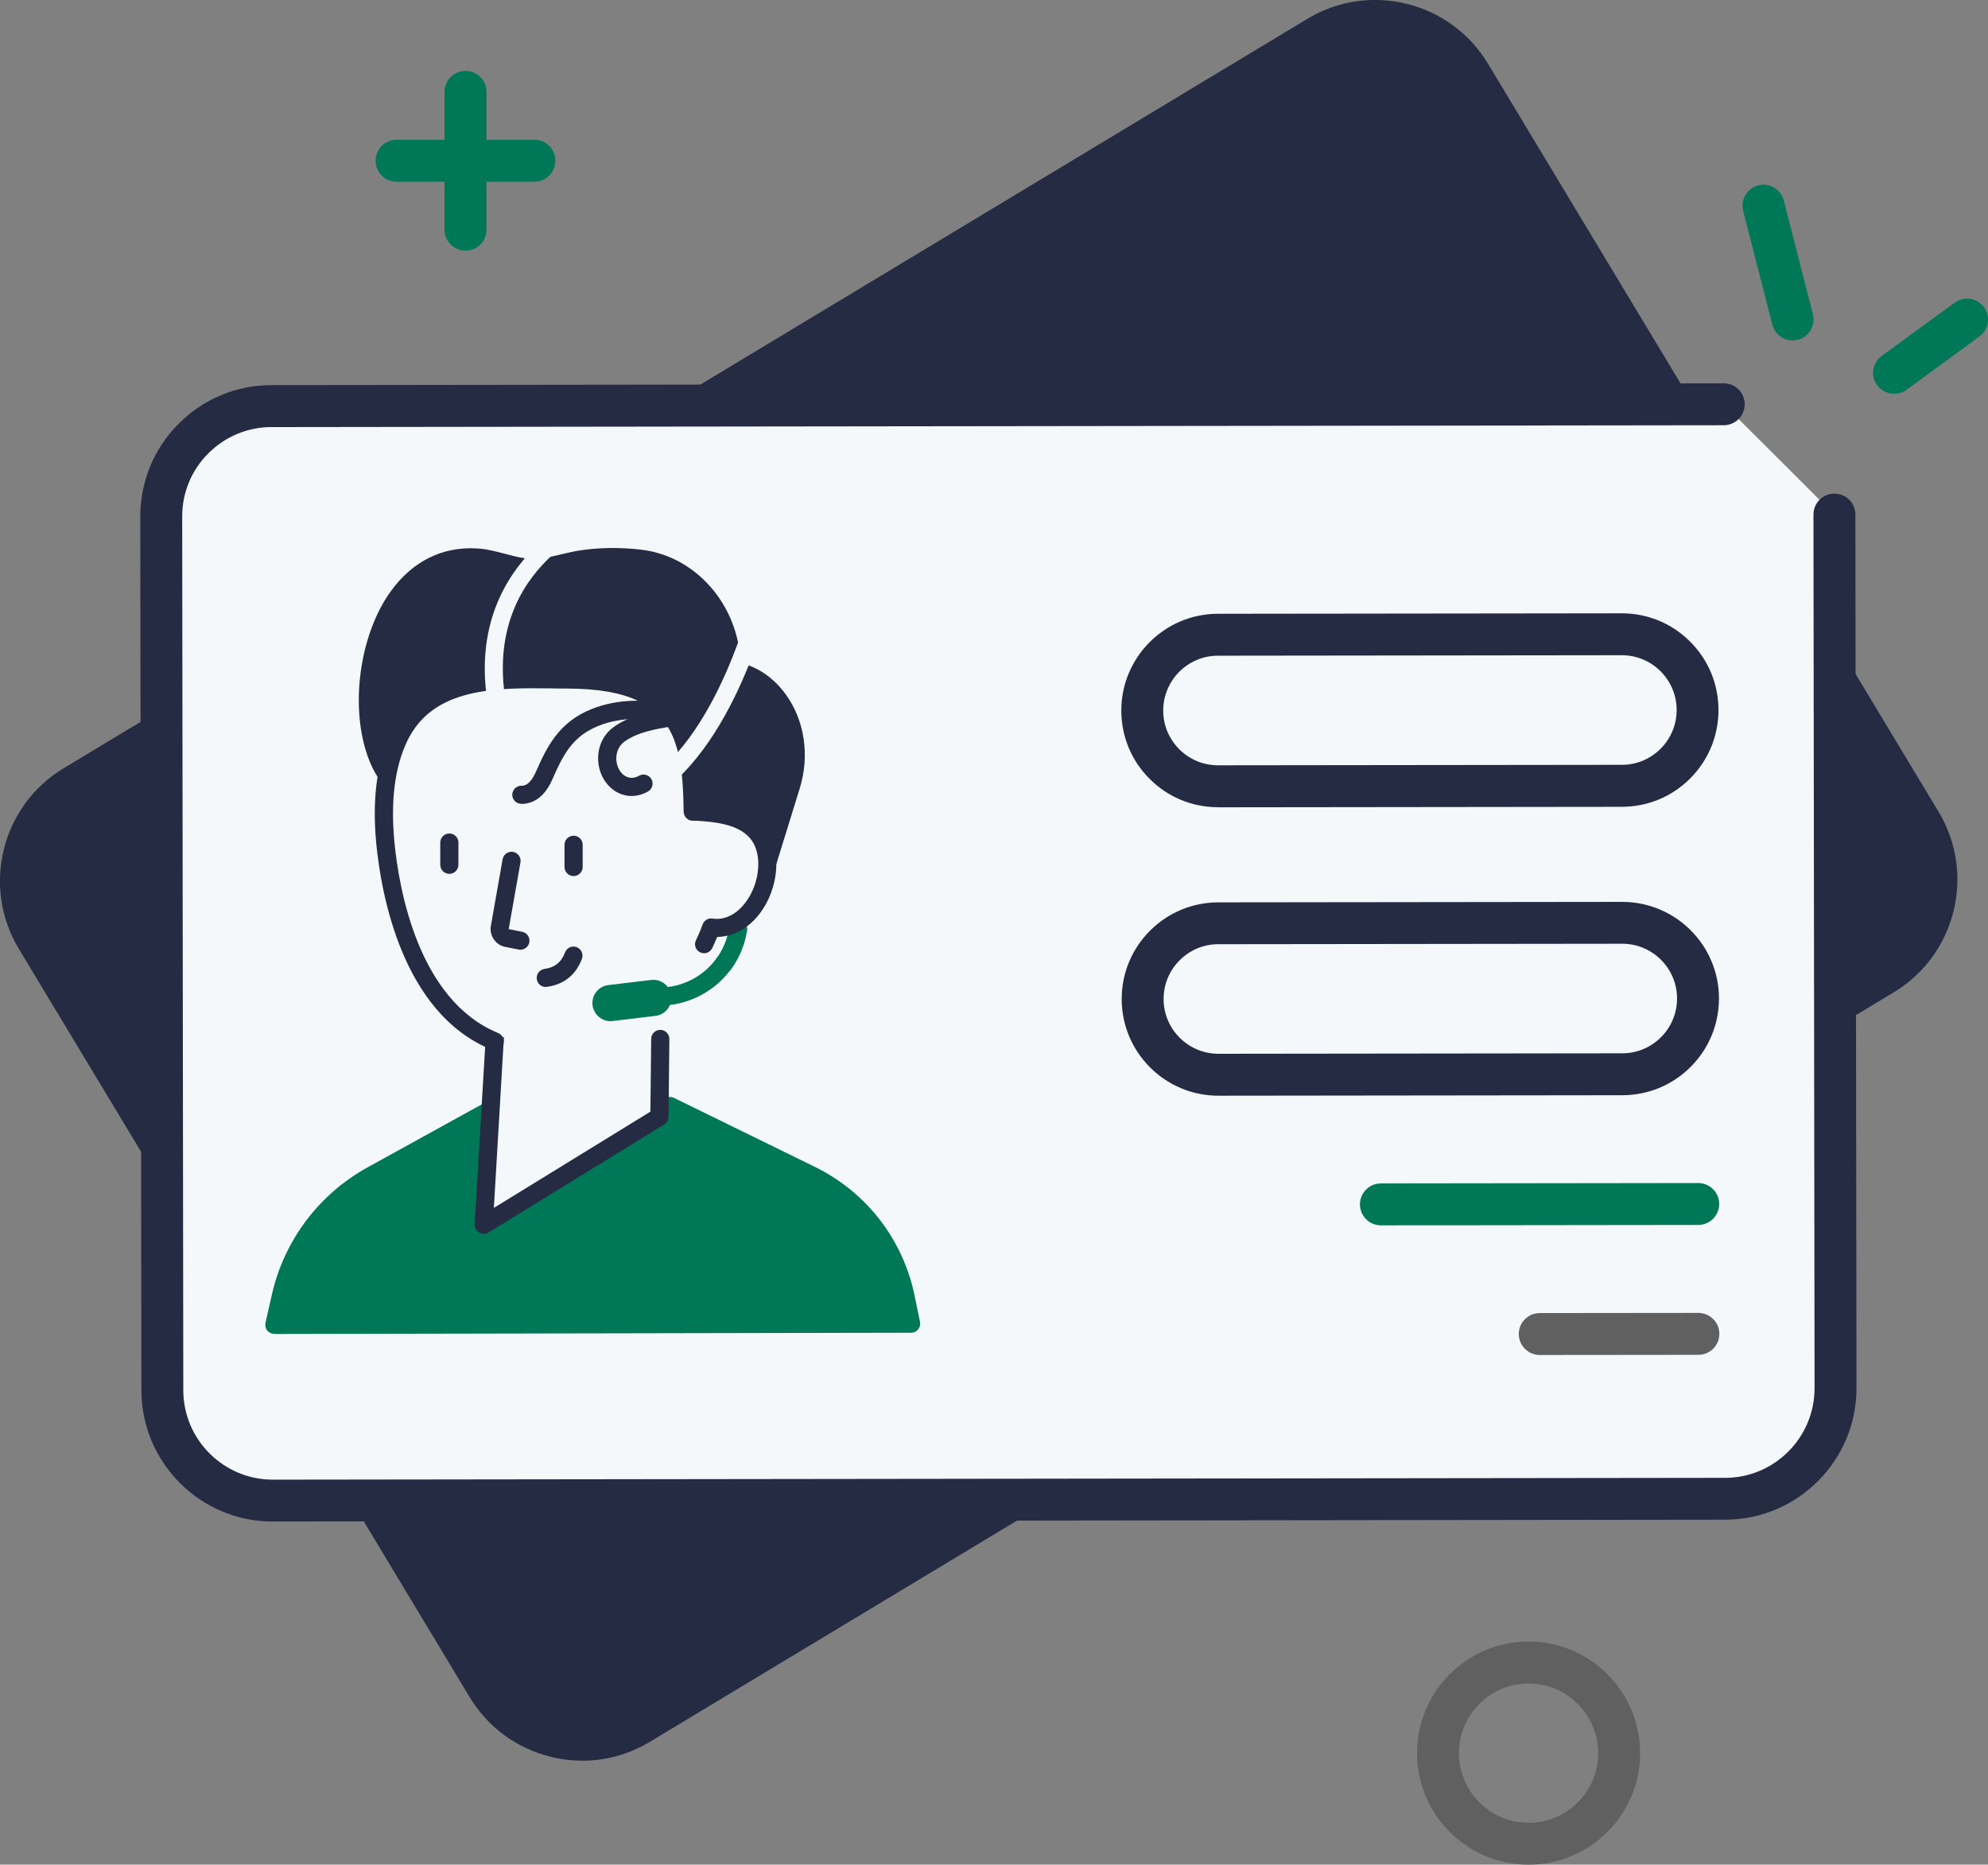
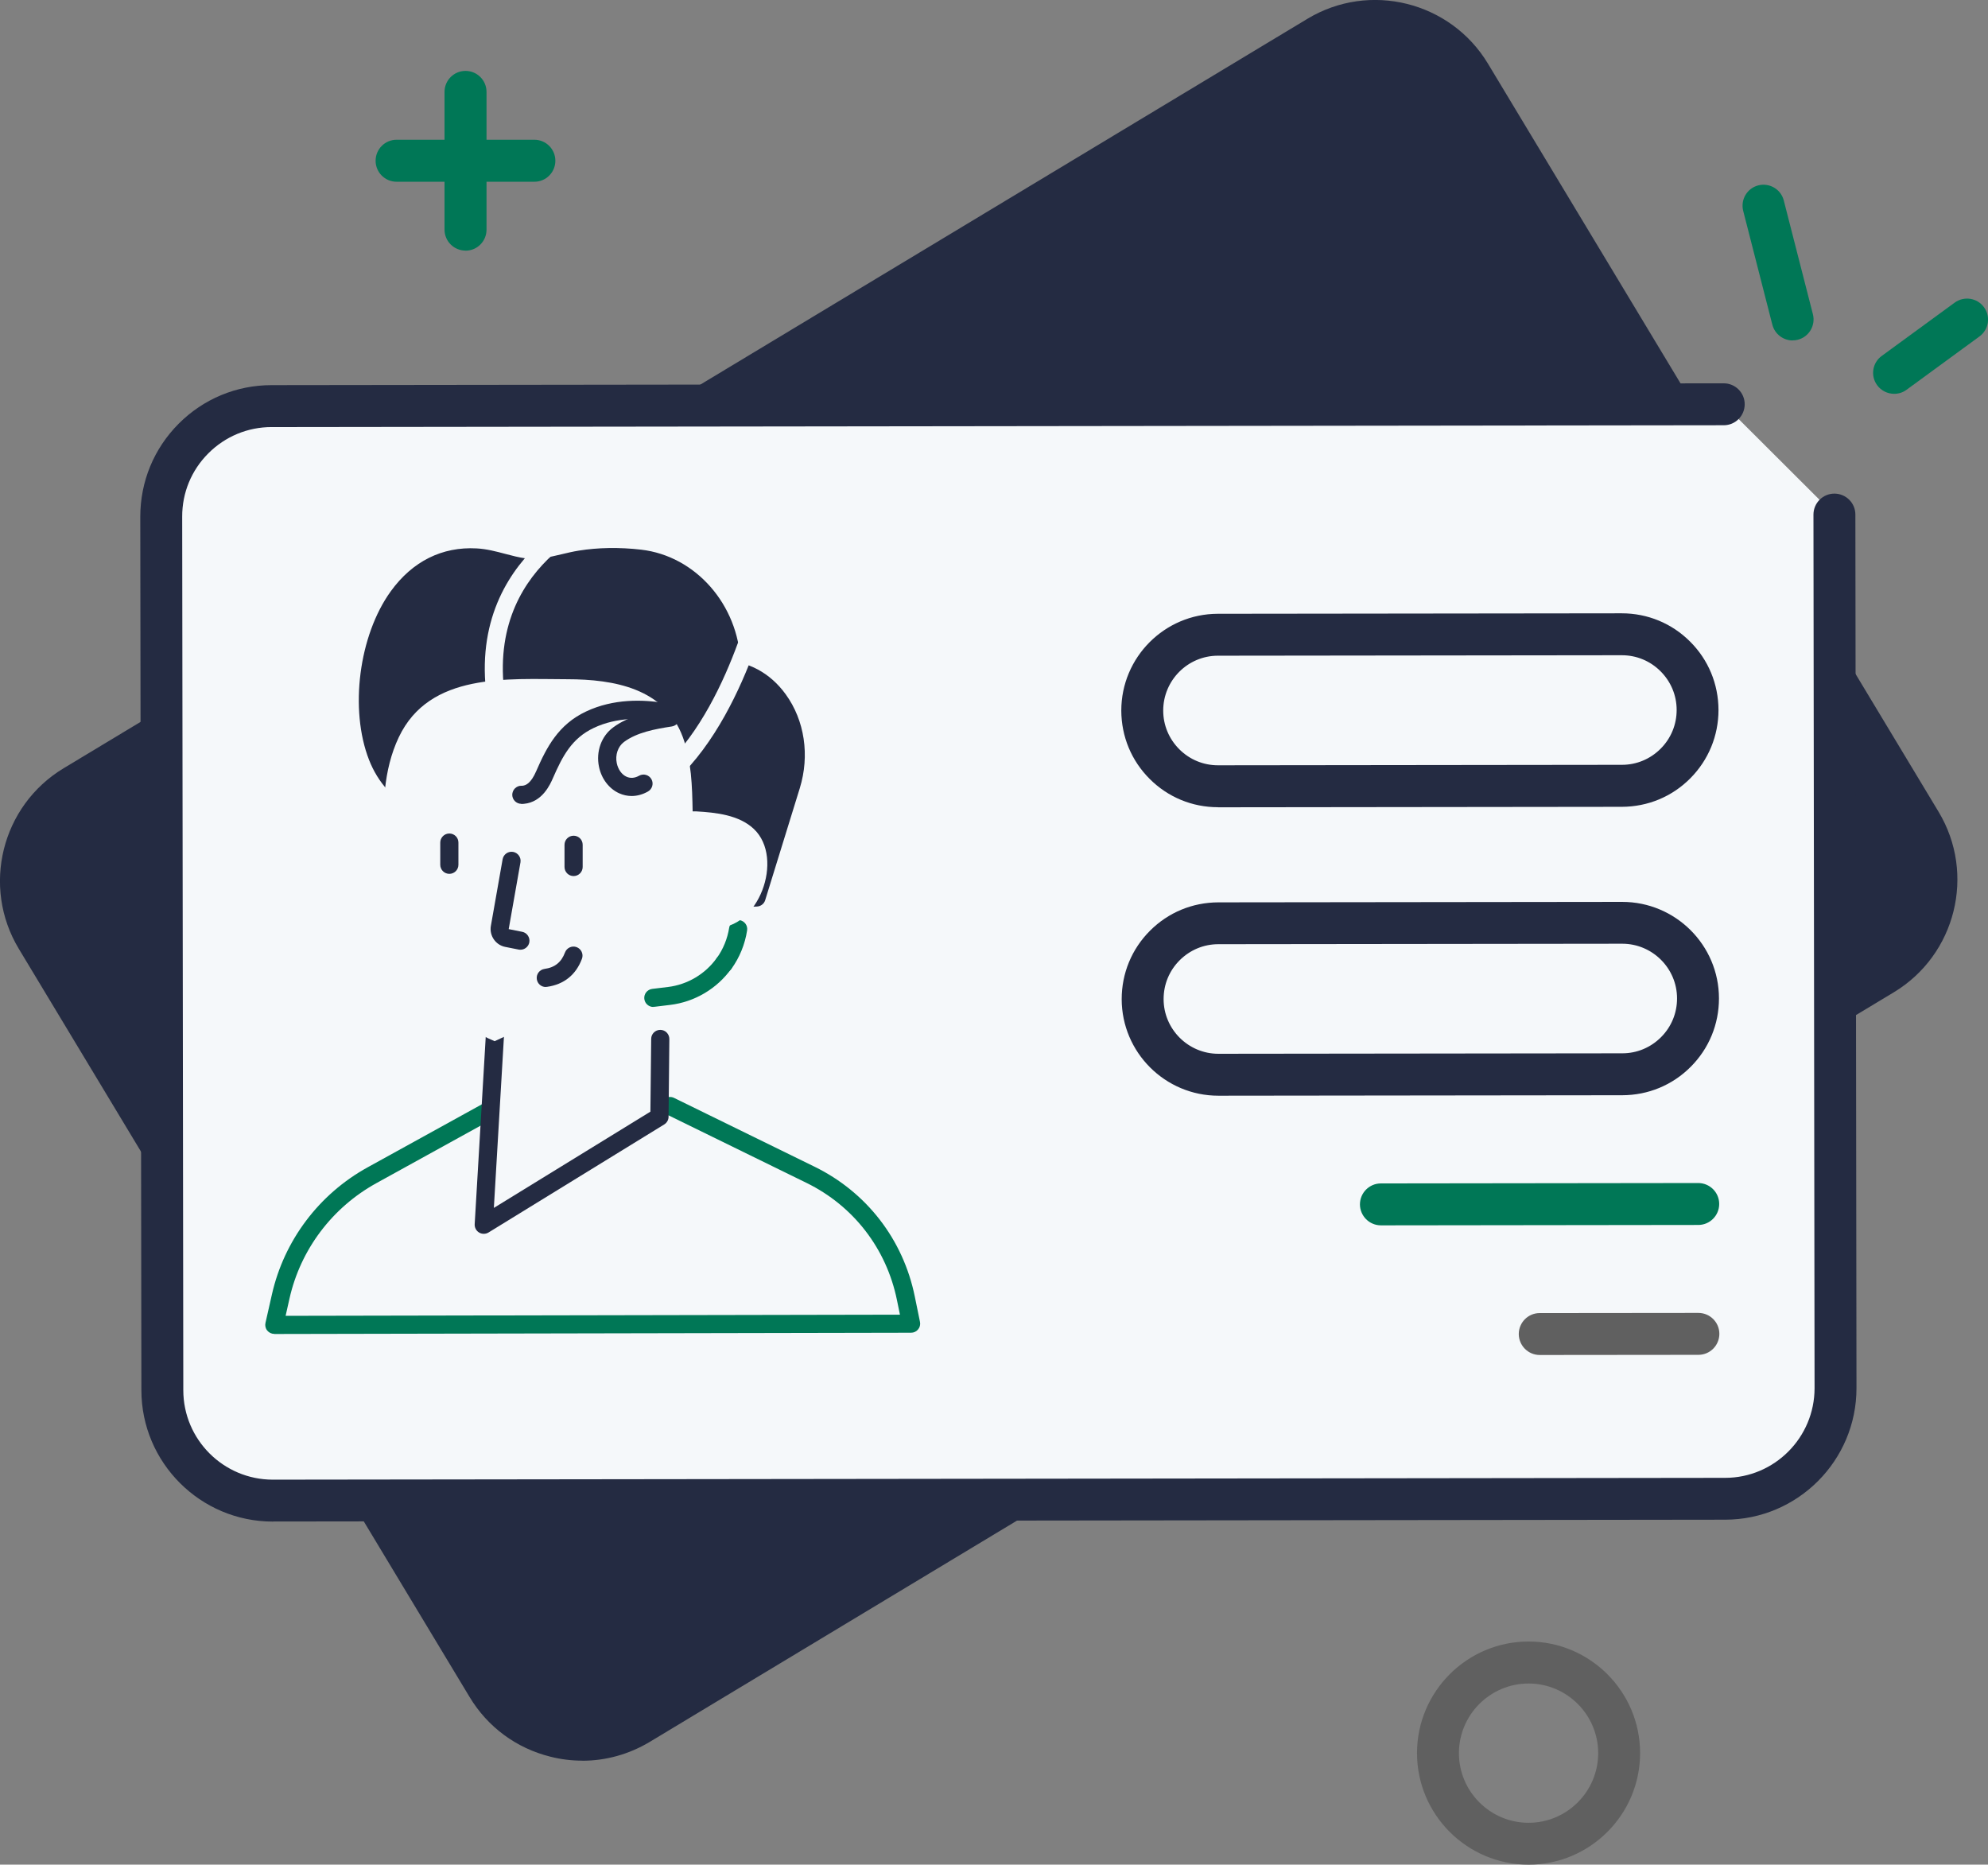
<svg xmlns="http://www.w3.org/2000/svg" id="Ebene_2" data-name="Ebene 2" viewBox="0 0 251.83 236.17">
  <rect x="0" y="0" width="251.83" height="236.17" fill="#808080" stroke="none" />
  <g id="Ebene_1" data-name="Ebene 1">
    <g>
      <rect x="18.01" y="42.18" width="211.95" height="138.63" rx="13.18" ry="13.18" transform="translate(-39.75 79.97) rotate(-31.07)" style="fill: #242b42;" />
      <path d="M73.77,223c-1.35,0-2.7-.16-4.04-.5-4.32-1.07-7.96-3.76-10.25-7.57L2.38,120.17c-4.74-7.87-2.19-18.12,5.67-22.86L165.62,2.38c7.86-4.74,18.12-2.19,22.86,5.67l57.09,94.77c4.74,7.87,2.19,18.12-5.67,22.86l-157.57,94.93c-2.63,1.58-5.57,2.4-8.56,2.4ZM174.2,5.31c-1.99,0-4.01.52-5.83,1.62L10.8,101.86c-5.36,3.23-7.09,10.21-3.86,15.57l57.09,94.77c1.56,2.59,4.04,4.43,6.98,5.15,2.94.73,5.99.27,8.58-1.29l157.57-94.93c2.59-1.56,4.43-4.04,5.15-6.98.73-2.94.27-5.99-1.29-8.58L183.93,10.8c-2.13-3.53-5.88-5.49-9.73-5.49Z" style="fill: #242b42;" />
    </g>
    <g>
      <path d="M232.37,65.18l.14,110.64c0,7.73-6.25,14-13.98,14.01l-183.95.23c-7.73,0-14-6.25-14.01-13.98l-.14-110.64c0-7.73,6.25-14,13.98-14.01l183.95-.23,14.01,13.98Z" style="fill: #f5f8fa;" />
      <path d="M34.56,192.72c-9.17,0-16.64-7.46-16.65-16.63l-.14-110.64c0-4.45,1.72-8.63,4.86-11.78,3.14-3.15,7.32-4.89,11.77-4.89l183.95-.23c1.47,0,2.66,1.19,2.66,2.65,0,1.47-1.19,2.66-2.65,2.66l-183.95.23c-3.03,0-5.88,1.19-8.02,3.33-2.14,2.14-3.32,4.99-3.31,8.02l.14,110.64c0,6.25,5.09,11.33,11.34,11.33.01,0,183.97-.23,183.97-.23,6.25,0,11.33-5.1,11.33-11.36l-.14-110.64c0-1.47,1.19-2.66,2.65-2.66,1.47,0,2.66,1.19,2.66,2.65l.14,110.64c.01,9.18-7.45,16.66-16.63,16.67l-183.95.23h-.02Z" style="fill: #242b42;" />
    </g>
    <path d="M154.29,102.24c-3.27,0-6.34-1.27-8.65-3.58-2.32-2.31-3.59-5.38-3.6-8.66,0-6.75,5.48-12.25,12.23-12.26l51.16-.06c3.28,0,6.35,1.27,8.66,3.58,2.32,2.31,3.59,5.38,3.6,8.66,0,3.27-1.27,6.35-3.58,8.67-2.31,2.32-5.38,3.59-8.66,3.6,0,0-51.16.06-51.16.06h-.02ZM205.45,82.99s-51.17.06-51.17.06c-3.82,0-6.93,3.12-6.93,6.95,0,1.85.73,3.59,2.04,4.9,1.31,1.31,3.05,2.03,4.9,2.03,0,0,51.17-.06,51.17-.06,1.85,0,3.59-.73,4.9-2.04,1.31-1.31,2.03-3.05,2.03-4.91,0-1.85-.73-3.59-2.04-4.9-1.31-1.31-3.05-2.03-4.9-2.03Z" style="fill: #242b42;" />
    <path d="M154.34,138.78c-6.75,0-12.24-5.48-12.25-12.23,0-3.27,1.27-6.35,3.58-8.66,2.31-2.32,5.38-3.59,8.66-3.6l51.16-.06c6.76,0,12.26,5.48,12.26,12.23,0,3.27-1.27,6.35-3.58,8.66-2.31,2.32-5.38,3.59-8.66,3.6l-51.16.06h-.01ZM205.5,119.53s-51.17.06-51.17.06c-1.85,0-3.59.73-4.9,2.04-1.31,1.31-2.03,3.05-2.03,4.91,0,3.82,3.12,6.93,6.94,6.93,0,0,51.17-.06,51.17-.06,1.85,0,3.59-.73,4.9-2.04,1.31-1.31,2.03-3.05,2.03-4.91,0-3.82-3.12-6.93-6.94-6.93Z" style="fill: #242b42;" />
    <path d="M174.93,155.2c-1.47,0-2.65-1.19-2.66-2.65,0-1.47,1.19-2.66,2.65-2.66l40.2-.05c1.47,0,2.66,1.19,2.66,2.65,0,1.47-1.19,2.66-2.65,2.66l-40.2.05h0Z" style="fill: #007756;" />
    <path d="M195.05,171.62c-1.47,0-2.65-1.19-2.66-2.65,0-1.47,1.19-2.66,2.65-2.66l20.1-.02c1.47,0,2.66,1.19,2.66,2.65,0,1.47-1.19,2.66-2.65,2.66l-20.1.02h0Z" style="fill: #606060;" />
    <path d="M193.63,236.17c-7.79,0-14.13-6.34-14.13-14.13s6.34-14.13,14.13-14.13,14.13,6.34,14.13,14.13-6.34,14.13-14.13,14.13ZM193.63,213.23c-4.86,0-8.82,3.96-8.82,8.82s3.96,8.82,8.82,8.82,8.82-3.96,8.82-8.82-3.96-8.82-8.82-8.82Z" style="fill: #606060;" />
    <g>
      <path d="M67.69,23.02h-17.45c-1.47,0-2.66-1.19-2.66-2.66s1.19-2.66,2.66-2.66h17.45c1.47,0,2.66,1.19,2.66,2.66s-1.19,2.66-2.66,2.66Z" style="fill: #007756;" />
      <path d="M58.97,31.74c-1.47,0-2.66-1.19-2.66-2.66V11.64c0-1.47,1.19-2.66,2.66-2.66s2.66,1.19,2.66,2.66v17.45c0,1.47-1.19,2.66-2.66,2.66Z" style="fill: #007756;" />
    </g>
    <g>
      <g>
        <path d="M227.08,40.46l-3.69-14.41,3.69,14.41Z" style="fill: #007756;" />
        <path d="M227.08,43.12c-1.18,0-2.26-.8-2.57-2l-3.69-14.41c-.36-1.42.49-2.87,1.91-3.23,1.42-.36,2.87.49,3.23,1.91l3.69,14.41c.36,1.42-.49,2.87-1.91,3.23-.22.06-.44.08-.66.08Z" style="fill: #007756;" />
      </g>
      <g>
        <path d="M239.94,47.22l9.24-6.75-9.24,6.75Z" style="fill: #007756;" />
        <path d="M239.94,49.88c-.82,0-1.63-.38-2.15-1.09-.87-1.18-.61-2.85.58-3.71l9.24-6.75c1.18-.86,2.85-.61,3.71.58.87,1.18.61,2.85-.58,3.71l-9.23,6.75c-.47.35-1.02.51-1.57.51Z" style="fill: #007756;" />
      </g>
    </g>
    <g>
      <path d="M95.84,113.69l4.38-14.17c2.21-7.14-2.07-14.6-8.65-14.7-.16,0-.31,0-.47,0l-25.42.91c-3,.11-5.72,1.66-7.63,4.05-2.24,2.81-3.06,6.68-2.33,10.25l3.06,14.98,37.06-1.32Z" style="fill: #242b42;" />
      <path d="M58.78,116.15c-.54,0-1.01-.38-1.12-.92l-3.06-14.98c-.81-3.98.14-8.17,2.55-11.2,2.18-2.73,5.27-4.37,8.48-4.48l25.43-.91c.18,0,.36,0,.53,0,3.15.05,5.98,1.57,7.94,4.28,2.4,3.31,3.06,7.75,1.78,11.9l-4.38,14.17c-.14.47-.57.79-1.06.81l-37.06,1.32s-.03,0-.04,0ZM91.43,85.96c-.1,0-.19,0-.29,0l-25.42.91c-2.54.09-5.01,1.41-6.77,3.62-1.99,2.5-2.78,5.98-2.1,9.31l2.87,14.02,35.27-1.26,4.14-13.39c1.07-3.46.53-7.15-1.45-9.88-1.53-2.11-3.71-3.3-6.12-3.33-.04,0-.09,0-.13,0Z" style="fill: #242b42;" />
    </g>
    <g>
      <path d="M49.93,99.34c-.87-.96-1.6-2.09-2.14-3.49-3.49-8.94.48-25.93,12.53-25.28,2.09.11,4.04.98,6.1,1.25,2.48.33,4.69-.6,7.08-.99,2.48-.41,5.11-.4,7.6-.11,6.36.74,11.35,6.52,11.61,13.28.28,7.47-.71,17.7-7.29,22.87-4.86,3.82-11.86,2.83-17.39,1.31-3.47-.95-6.82-2.28-10.07-3.81-3.03-1.43-5.93-2.73-8.02-5.03Z" style="fill: #242b42;" />
      <path d="M76.72,110.64c-2.65,0-5.63-.46-8.99-1.39-3.27-.9-6.62-2.17-10.25-3.88l-.42-.2c-2.99-1.4-5.8-2.73-7.95-5.09-1.02-1.12-1.79-2.38-2.36-3.83-2.5-6.39-1.29-15.78,2.76-21.37,2.74-3.78,6.49-5.66,10.87-5.42,1.28.07,2.48.39,3.65.7.88.23,1.7.45,2.54.56,1.52.2,2.98-.14,4.53-.51.72-.17,1.46-.35,2.22-.47,2.41-.39,5.14-.44,7.9-.12,6.9.8,12.31,6.96,12.59,14.34.3,7.85-.8,18.35-7.71,23.78-2.46,1.93-5.56,2.89-9.38,2.89ZM59.67,71.66c-4.18,0-6.84,2.43-8.35,4.52-3.59,4.96-4.7,13.6-2.49,19.26.47,1.2,1.1,2.23,1.93,3.14,1.84,2.04,4.47,3.27,7.25,4.58l.42.2c3.51,1.66,6.75,2.88,9.89,3.75,7.47,2.06,12.84,1.69,16.41-1.11,6.18-4.85,7.14-14.62,6.87-21.95-.24-6.3-4.81-11.55-10.62-12.22-2.56-.3-5.08-.26-7.29.1-.69.11-1.36.27-2.07.44-1.68.4-3.41.81-5.33.55-.98-.13-1.91-.38-2.82-.62-1.1-.29-2.14-.57-3.2-.63-.2-.01-.4-.02-.6-.02Z" style="fill: #242b42;" />
    </g>
    <path d="M91.72,123.18c-.23,0-.47-.07-.67-.22-.51-.37-.63-1.09-.26-1.6.82-1.14,1.36-2.47,1.58-3.86.1-.63.68-1.06,1.31-.96.63.1,1.06.68.96,1.31-.27,1.75-.95,3.42-1.98,4.85-.22.31-.58.48-.93.48Z" style="fill: #007756;" />
    <g>
-       <path d="M84.88,140.08l17.79,8.71c6.24,3.05,10.69,8.81,12.08,15.64l.66,3.22-80.66.15.81-3.58c1.47-6.52,5.69-12.13,11.57-15.37l16.12-8.89,21.64.12Z" style="fill: #007756;" />
      <path d="M34.75,168.95c-.35,0-.68-.16-.9-.43-.22-.27-.3-.63-.22-.97l.81-3.58c1.54-6.84,5.96-12.72,12.13-16.12l16.12-8.89c.17-.09.37-.13.56-.14l21.64.12c.17,0,.34.04.5.12l17.79,8.71c6.6,3.23,11.23,9.22,12.7,16.44l.66,3.22c.07.34-.02.69-.24.95-.22.27-.54.42-.89.42l-80.66.16h0ZM63.53,141.11l-15.86,8.75c-5.6,3.09-9.61,8.42-11,14.62l-.49,2.18,77.82-.15-.38-1.85c-1.33-6.51-5.5-11.92-11.46-14.84l-17.55-8.59-21.08-.12Z" style="fill: #007756;" />
    </g>
    <g>
      <polygon points="83.63 131.6 83.52 141.45 61.28 155.12 63.05 125.12 83.8 119.59 83.63 131.6" style="fill: #f5f8fa;" />
      <path d="M61.28,156.27c-.2,0-.41-.05-.59-.16-.37-.22-.58-.63-.56-1.05l1.77-30.01c.03-.49.37-.91.85-1.04l20.76-5.52c.61-.16,1.24.2,1.4.81.16.61-.2,1.24-.81,1.4l-19.95,5.31-1.59,26.98,19.83-12.19.1-9.22c0-.63.52-1.14,1.15-1.14.65,0,1.15.53,1.15,1.16l-.1,9.85c0,.39-.21.76-.55.97l-22.25,13.68c-.18.11-.39.17-.6.17Z" style="fill: #242b42;" />
    </g>
    <g>
      <path d="M62.65,131.87c-9.26-3.79-12.89-15.38-13.84-25.07-.43-4.43-.25-9.29,1.7-13.41,3.9-8.24,13.78-7.37,21.37-7.36,5.92.01,12.33,1.15,14.62,7.34,1.1,2.99,1.18,6.2,1.24,9.4.16,0,.32,0,.49,0,2.45.14,5.4.45,7.27,2.23,3.92,3.72.58,12.83-5.02,12.5-.14,0-.27-.03-.4-.04-.01.03-.02.07-.04.1-.25.69-.54,1.36-.86,2.02l-26.53,12.3Z" style="fill: #f5f8fa;" />
-       <path d="M62.65,133.02c-.14,0-.29-.03-.43-.09-11.28-4.62-13.93-19.73-14.55-26.02-.55-5.61.06-10.33,1.81-14.01,3.89-8.22,13.1-8.11,20.49-8.03.65,0,1.29.01,1.92.02,5.46.01,13.03.87,15.69,8.09,1.05,2.84,1.22,5.8,1.29,8.69,2.75.19,5.5.68,7.42,2.51,2.57,2.44,2.44,6.48,1.18,9.41-1.36,3.13-3.87,5.04-6.62,5.08-.19.48-.41.96-.63,1.42-.28.57-.96.81-1.53.53-.57-.28-.81-.96-.53-1.53.3-.62.58-1.26.81-1.91l.04-.1c.18-.5.69-.82,1.22-.74h.06c.09.02.17.03.26.04,2.31.14,4.01-1.82,4.82-3.69.92-2.12,1.11-5.17-.65-6.83-1.52-1.44-4.04-1.77-6.55-1.91-.13,0-.26,0-.39,0-.3.02-.6-.1-.82-.32-.22-.21-.35-.5-.36-.81-.06-3.04-.13-6.19-1.17-9.02-1.67-4.54-5.85-6.57-13.54-6.59-.63,0-1.28,0-1.94-.02-7.09-.08-15.12-.17-18.39,6.72-1.57,3.31-2.1,7.62-1.59,12.81.57,5.87,3.01,19.97,13.13,24.12.59.24.87.91.63,1.5-.18.44-.61.71-1.06.71Z" style="fill: #242b42;" />
    </g>
    <path d="M56.92,110.68c-.63,0-1.15-.51-1.15-1.15v-2.81c0-.63.51-1.15,1.15-1.15s1.15.51,1.15,1.15v2.81c0,.63-.51,1.15-1.15,1.15Z" style="fill: #242b42;" />
    <path d="M72.66,110.96c-.63,0-1.15-.51-1.15-1.15v-2.81c0-.63.51-1.15,1.15-1.15s1.15.51,1.15,1.15v2.81c0,.63-.51,1.15-1.15,1.15Z" style="fill: #242b42;" />
    <g>
      <path d="M64.8,109.02l-1.49,8.45c-.11.61.29,1.2.9,1.32l1.71.34-1.12-10.12Z" style="fill: #f5f8fa;" />
      <path d="M65.93,120.29c-.07,0-.15,0-.23-.02l-1.71-.34c-1.21-.24-2.02-1.43-1.81-2.65l1.49-8.45c.11-.62.7-1.04,1.33-.93.62.11,1.04.71.93,1.33l-1.49,8.45,1.71.34c.62.12,1.02.73.9,1.35-.11.54-.59.92-1.12.92Z" style="fill: #242b42;" />
    </g>
    <g>
      <path d="M69.13,123.86c1.73-.24,2.9-1.18,3.5-2.82l-3.5,2.82Z" style="fill: #f5f8fa;" />
      <path d="M69.13,125.01c-.56,0-1.05-.41-1.13-.99-.09-.63.35-1.21.98-1.3,1.31-.18,2.13-.85,2.59-2.08.22-.59.88-.9,1.47-.68.59.22.9.88.68,1.47-.75,2.03-2.28,3.26-4.42,3.56-.05,0-.11.01-.16.01Z" style="fill: #242b42;" />
    </g>
-     <path d="M77.34,129.34c-1.14,0-2.13-.86-2.28-2.02-.15-1.26.74-2.4,2-2.55l5.42-.65c1.26-.15,2.4.74,2.55,2,.15,1.26-.74,2.4-2,2.55l-5.42.65c-.09.01-.19.02-.28.02Z" style="fill: #007756;" />
    <path d="M82.76,127.54c-.57,0-1.07-.43-1.14-1.01-.08-.63.37-1.2,1-1.28l1.99-.24c2.47-.3,4.72-1.63,6.17-3.65.37-.51,1.09-.63,1.6-.26.51.37.63,1.09.26,1.6-1.83,2.54-4.66,4.21-7.76,4.58l-1.99.24s-.09,0-.14,0Z" style="fill: #007756;" />
    <path d="M66.04,101.81c-.63,0-1.14-.51-1.15-1.13,0-.63.5-1.15,1.13-1.16.05,0,.11,0,.16,0,.41-.04,1.06-.27,1.75-1.86,1.32-3.03,2.8-5.89,6.3-7.54,3.51-1.66,7.25-1.51,9.78-1.1.63.1,1.05.69.95,1.32-.1.63-.69,1.05-1.32.95-2.21-.36-5.46-.5-8.43.91-2.79,1.32-3.95,3.57-5.18,6.38-.33.75-1.32,3.02-3.66,3.23-.12,0-.23.01-.34.02h-.01Z" style="fill: #242b42;" />
    <path d="M80.01,100.82c-.54,0-1.08-.12-1.59-.35-1.27-.58-2.22-1.82-2.54-3.34-.41-1.94.3-3.91,1.81-5.01,2.05-1.51,4.72-2.02,7.07-2.38.63-.1,1.21.33,1.31.96.1.63-.33,1.21-.96,1.31-2.17.33-4.43.76-6.06,1.96-.77.57-1.14,1.65-.92,2.69.17.8.63,1.45,1.24,1.72.49.22,1.04.18,1.59-.13.55-.31,1.25-.11,1.56.44.31.55.11,1.25-.44,1.56-.67.38-1.38.57-2.07.57Z" style="fill: #242b42;" />
    <path d="M84.93,99.05c-.31,0-.61-.12-.84-.37-.43-.46-.41-1.19.06-1.62,4.52-4.22,7.56-10.8,9.31-15.59.22-.6.88-.9,1.47-.68.6.22.9.88.68,1.47-1.83,5.02-5.04,11.95-9.9,16.48-.22.21-.5.31-.78.31Z" style="fill: #f5f8fa;" />
    <path d="M63.3,92.01c-.52,0-1-.36-1.12-.89-4.69-20.41,13.54-27.12,13.73-27.18.6-.21,1.25.1,1.46.7.21.6-.1,1.25-.7,1.46-.67.24-16.48,6.12-12.26,24.5.14.62-.24,1.23-.86,1.37-.09.02-.17.03-.26.03Z" style="fill: #f5f8fa;" />
  </g>
</svg>